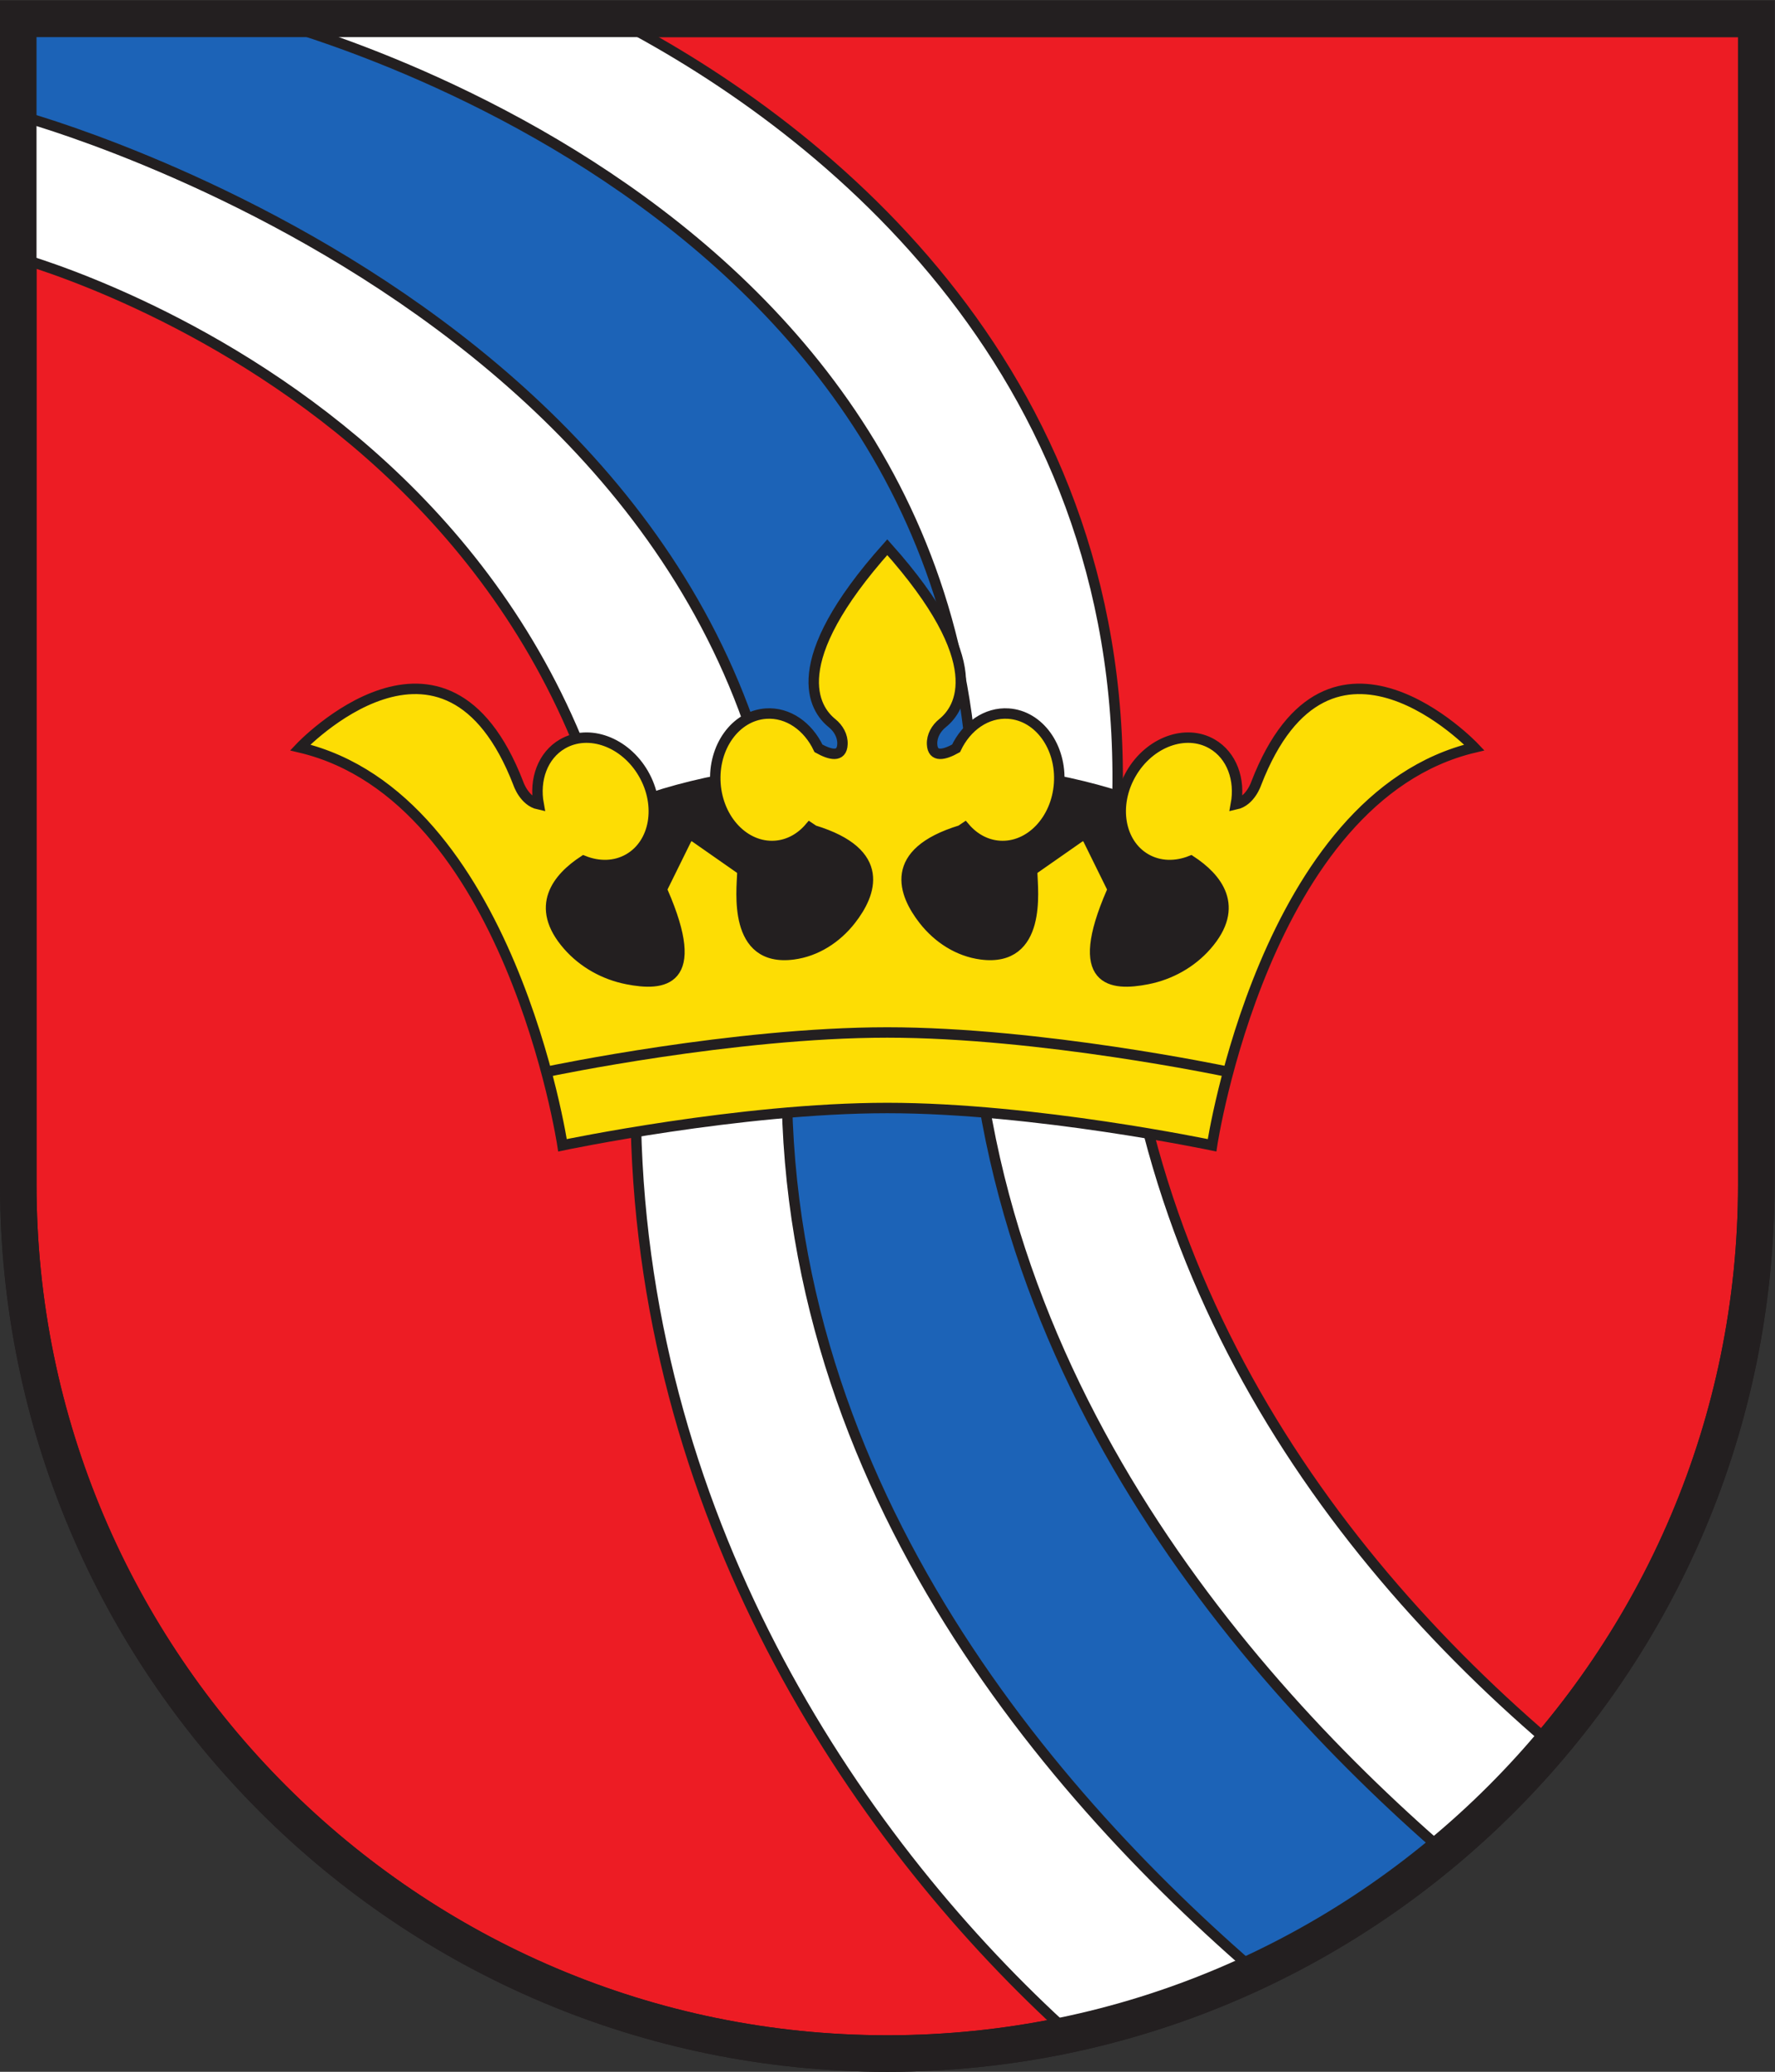
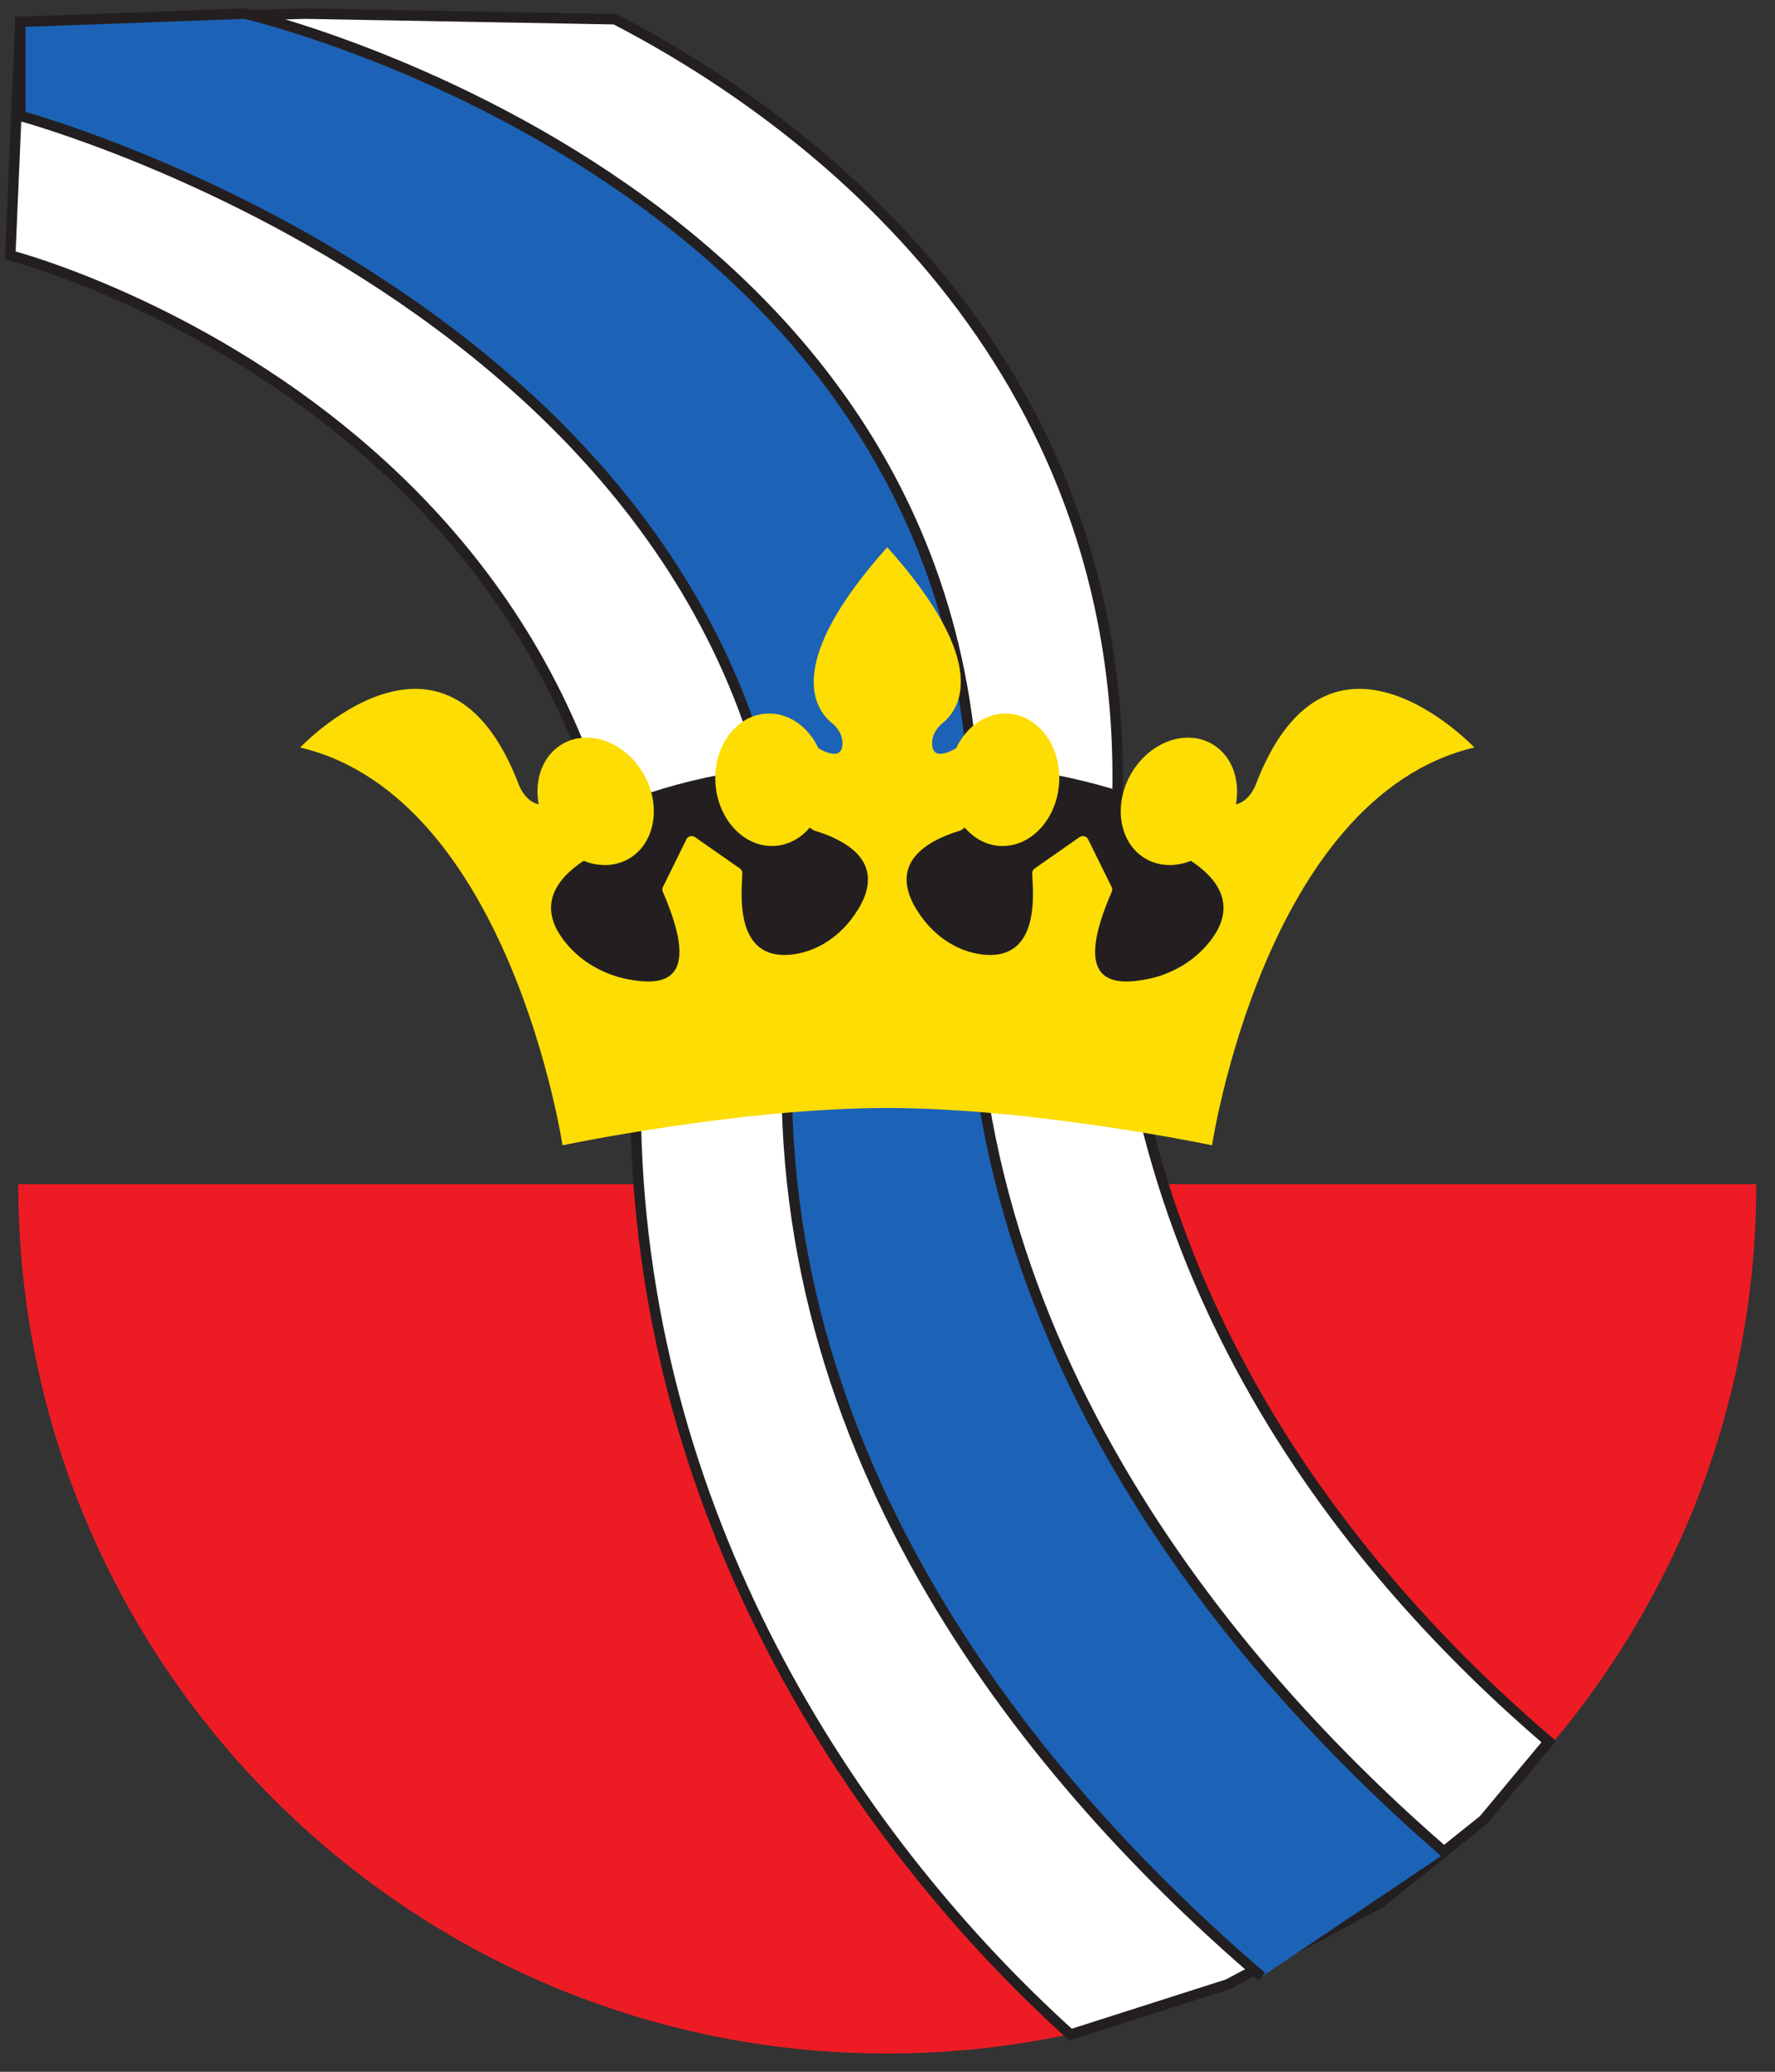
<svg xmlns="http://www.w3.org/2000/svg" viewBox="0 0 226.773 264.573" height="264.573" width="226.773" xml:space="preserve" id="svg2" version="1.1">
  <rect x="0" y="0" width="226.773" height="264.573" fill="#333333" stroke="none" />
  <defs id="defs6" />
  <g transform="matrix(1.333,0,0,-1.333,0,264.573)" id="g10">
    <g transform="scale(0.1)" id="g12">
-       <path id="path14" style="fill:#ed1c24;fill-opacity:1;fill-rule:evenodd;stroke:none" d="M 850.391,17.5 C 391.137,17.5 17.5,391.129 17.5,850.391 V 1966.75 H 1683.29 V 850.391 C 1683.29,391.129 1309.66,17.5 850.391,17.5" />
-       <path id="path16" style="fill:#231f20;fill-opacity:1;fill-rule:nonzero;stroke:none" d="M 1700.79,1984.25 H 0 V 850.391 C 0,380.73 380.734,0 850.391,0 1320.06,0 1700.79,380.73 1700.79,850.391 V 1984.25 Z m -35,-35 V 850.391 C 1665.79,400.781 1300.01,35 850.391,35 400.781,35 35,400.781 35,850.391 V 1949.25 h 1630.79" />
+       <path id="path14" style="fill:#ed1c24;fill-opacity:1;fill-rule:evenodd;stroke:none" d="M 850.391,17.5 C 391.137,17.5 17.5,391.129 17.5,850.391 H 1683.29 V 850.391 C 1683.29,391.129 1309.66,17.5 850.391,17.5" />
      <path id="path18" style="fill:#ffffff;fill-opacity:1;fill-rule:nonzero;stroke:none" d="M 589.453,1966.36 C 795.734,1859.58 1087.02,1621.99 1070.56,1206.3 1049.98,815.41 1247.52,519.121 1484.38,316.281 l -62.44,-74.929 -100,-80 -145,-77.5 -150.92,-48.223 C 827.762,214.59 617.883,519.121 609.48,906.551 651.277,1575.39 9.844,1740.12 9.844,1740.12 l 9.602,223.72 273.082,7.89 296.926,-5.37" />
      <path id="path20" style="fill:none;stroke:#231f20;stroke-width:10;stroke-linecap:butt;stroke-linejoin:miter;stroke-miterlimit:10;stroke-dasharray:none;stroke-opacity:1" d="M 589.453,1966.36 C 795.734,1859.58 1087.02,1621.99 1070.56,1206.3 1049.98,815.41 1247.52,519.121 1484.38,316.281 l -62.44,-74.929 -100,-80 -145,-77.5 -150.92,-48.223 C 827.762,214.59 617.883,519.121 609.48,906.551 651.277,1575.39 9.844,1740.12 9.844,1740.12 l 9.602,223.72 273.082,7.89 z" />
      <path id="path22" style="fill:#1c63b7;fill-opacity:1;fill-rule:nonzero;stroke:none" d="M 1209.2,91.059 C 995.34,274.199 729.766,588.289 755.797,1004.81 797.027,1664.58 19.445,1873.84 19.445,1873.84 v 90 l 215.387,7.89 c 0,0 738.445,-170.92 697.215,-830.7 C 905.164,710.738 1177.48,389.77 1385.49,209.559" />
      <path id="path24" style="fill:none;stroke:#231f20;stroke-width:10;stroke-linecap:butt;stroke-linejoin:miter;stroke-miterlimit:10;stroke-dasharray:none;stroke-opacity:1" d="M 1209.2,91.059 C 995.34,274.199 729.766,588.289 755.797,1004.81 797.027,1664.58 19.445,1873.84 19.445,1873.84 v 90 l 215.387,7.89 c 0,0 738.445,-170.92 697.215,-830.7 C 905.164,710.738 1177.48,389.77 1385.49,209.559" />
      <path id="path26" style="fill:#231f20;fill-opacity:1;fill-rule:nonzero;stroke:none" d="m 1185.61,1130.99 c 0,-66.99 -150.08,-121.29 -335.219,-121.29 -185.133,0 -335.211,54.3 -335.211,121.29 0,66.99 150.078,121.3 335.211,121.3 185.139,0 335.219,-54.31 335.219,-121.3" />
      <path id="path28" style="fill:none;stroke:#231f20;stroke-width:10;stroke-linecap:butt;stroke-linejoin:miter;stroke-miterlimit:10;stroke-dasharray:none;stroke-opacity:1" d="m 1185.61,1130.99 c 0,-66.99 -150.08,-121.29 -335.219,-121.29 -185.133,0 -335.211,54.3 -335.211,121.29 0,66.99 150.078,121.3 335.211,121.3 185.139,0 335.219,-54.31 335.219,-121.3 z" />
      <path id="path30" style="fill:#fddd04;fill-opacity:1;fill-rule:nonzero;stroke:none" d="m 1204.01,1234.29 c 0,0 -5.54,-16.99 -19.49,-20.07 4.39,23.72 -3.9,46.92 -22.85,57.87 -25.32,14.61 -60.05,1.83 -77.6,-28.54 -17.54,-30.38 -11.23,-66.86 14.08,-81.48 13.13,-7.57 28.77,-7.73 43.25,-1.95 24.68,-16.23 47.86,-43.62 15,-81.08 -14.66,-16.72 -34.83,-27.93 -56.65,-32.23 -34.82,-6.86 -72.16,-3.47 -34.26,83.52 0.56,1.3 0.66,2.8 0.2,4.15 l -22.39,45.42 c -1.18,3.47 -5.26,4.97 -8.4,3.08 l -42.814,-29.9 c -1.758,-1.06 -2.832,-2.94 -2.781,-4.99 0.39,-15.97 9.363,-85.23 -48.867,-77.57 -21.934,2.89 -41.36,15.5 -55.012,32.92 -19.539,24.94 -35.129,64.35 35.41,85.85 l 3.898,2.62 c 8.563,-10.05 20.086,-16.59 33.133,-17.49 29.16,-2.03 54.773,24.7 57.203,59.69 2.43,35 -19.234,65.01 -48.402,67.03 -21.172,1.47 -40.422,-12.25 -50.344,-33.26 -11.101,-6.19 -22.41,-9.16 -22.988,3.96 -0.34,7.95 3.906,15.28 10.098,20.26 16.582,13.36 46.445,57.17 -53.043,168.46 -99.485,-111.29 -69.621,-155.1 -53.039,-168.46 6.191,-4.98 10.445,-12.31 10.097,-20.26 -0.57,-13.12 -11.886,-10.15 -22.988,-3.96 -9.918,21.01 -29.172,34.73 -50.344,33.26 -29.164,-2.02 -50.828,-32.03 -48.398,-67.03 2.426,-34.99 28.043,-61.72 57.203,-59.69 13.047,0.9 24.57,7.44 33.129,17.49 l 3.898,-2.62 c 70.539,-21.5 54.949,-60.91 35.41,-85.85 -13.652,-17.42 -33.074,-30.03 -55.011,-32.92 -58.227,-7.66 -49.258,61.6 -48.868,77.57 0.055,2.05 -1.019,3.93 -2.781,4.99 l -42.812,29.9 c -3.141,1.89 -7.219,0.39 -8.395,-3.08 l -22.398,-45.42 c -0.453,-1.35 -0.36,-2.85 0.207,-4.15 37.894,-86.99 0.558,-90.38 -34.266,-83.52 -21.82,4.3 -41.98,15.51 -56.648,32.23 -32.864,37.46 -9.676,64.85 14.996,81.08 14.48,-5.78 30.125,-5.62 43.25,1.95 25.316,14.62 31.621,51.1 14.082,81.48 -17.543,30.37 -52.281,43.15 -77.598,28.54 -18.953,-10.95 -27.238,-34.15 -22.851,-57.87 -13.953,3.08 -19.493,20.07 -19.493,20.07 -70.132,181.28 -209.07,34.4 -209.07,34.4 201.133,-47.64 251.414,-381.1 251.414,-381.1 0,0 170.004,35.73 311.274,35.73 141.277,0 311.279,-35.73 311.279,-35.73 0,0 50.28,333.46 251.41,381.1 0,0 -138.93,146.88 -209.07,-34.4" />
-       <path id="path32" style="fill:none;stroke:#231f20;stroke-width:10;stroke-linecap:butt;stroke-linejoin:miter;stroke-miterlimit:10;stroke-dasharray:none;stroke-opacity:1" d="m 1204.01,1234.29 c 0,0 -5.54,-16.99 -19.49,-20.07 4.39,23.72 -3.9,46.92 -22.85,57.87 -25.32,14.61 -60.05,1.83 -77.6,-28.54 -17.54,-30.38 -11.23,-66.86 14.08,-81.48 13.13,-7.57 28.77,-7.73 43.25,-1.95 24.68,-16.23 47.86,-43.62 15,-81.08 -14.66,-16.72 -34.83,-27.93 -56.65,-32.23 -34.82,-6.86 -72.16,-3.47 -34.26,83.52 0.56,1.3 0.66,2.8 0.2,4.15 l -22.39,45.42 c -1.18,3.47 -5.26,4.97 -8.4,3.08 l -42.814,-29.9 c -1.758,-1.06 -2.832,-2.94 -2.781,-4.99 0.39,-15.97 9.363,-85.23 -48.867,-77.57 -21.934,2.89 -41.36,15.5 -55.012,32.92 -19.539,24.94 -35.129,64.35 35.41,85.85 l 3.898,2.62 c 8.563,-10.05 20.086,-16.59 33.133,-17.49 29.16,-2.03 54.773,24.7 57.203,59.69 2.43,35 -19.234,65.01 -48.402,67.03 -21.172,1.47 -40.422,-12.25 -50.344,-33.26 -11.101,-6.19 -22.41,-9.16 -22.988,3.96 -0.34,7.95 3.906,15.28 10.098,20.26 16.582,13.36 46.445,57.17 -53.043,168.46 -99.485,-111.29 -69.621,-155.1 -53.039,-168.46 6.191,-4.98 10.445,-12.31 10.097,-20.26 -0.57,-13.12 -11.886,-10.15 -22.988,-3.96 -9.918,21.01 -29.172,34.73 -50.344,33.26 -29.164,-2.02 -50.828,-32.03 -48.398,-67.03 2.426,-34.99 28.043,-61.72 57.203,-59.69 13.047,0.9 24.57,7.44 33.129,17.49 l 3.898,-2.62 c 70.539,-21.5 54.949,-60.91 35.41,-85.85 -13.652,-17.42 -33.074,-30.03 -55.011,-32.92 -58.227,-7.66 -49.258,61.6 -48.868,77.57 0.055,2.05 -1.019,3.93 -2.781,4.99 l -42.812,29.9 c -3.141,1.89 -7.219,0.39 -8.395,-3.08 l -22.398,-45.42 c -0.453,-1.35 -0.36,-2.85 0.207,-4.15 37.894,-86.99 0.558,-90.38 -34.266,-83.52 -21.82,4.3 -41.98,15.51 -56.648,32.23 -32.864,37.46 -9.676,64.85 14.996,81.08 14.48,-5.78 30.125,-5.62 43.25,1.95 25.316,14.62 31.621,51.1 14.082,81.48 -17.543,30.37 -52.281,43.15 -77.598,28.54 -18.953,-10.95 -27.238,-34.15 -22.851,-57.87 -13.953,3.08 -19.493,20.07 -19.493,20.07 -70.132,181.28 -209.07,34.4 -209.07,34.4 201.133,-47.64 251.414,-381.1 251.414,-381.1 0,0 170.004,35.73 311.274,35.73 141.277,0 311.279,-35.73 311.279,-35.73 0,0 50.28,333.46 251.41,381.1 0,0 -138.93,146.88 -209.07,-34.4 z" />
-       <path id="path34" style="fill:#fddd04;fill-opacity:1;fill-rule:nonzero;stroke:none" d="m 526.285,958.48 c 0,0 177.012,37.196 324.106,37.196 147.097,0 324.109,-37.196 324.109,-37.196" />
-       <path id="path36" style="fill:none;stroke:#231f20;stroke-width:10;stroke-linecap:butt;stroke-linejoin:miter;stroke-miterlimit:10;stroke-dasharray:none;stroke-opacity:1" d="m 526.285,958.48 c 0,0 177.012,37.196 324.106,37.196 147.097,0 324.109,-37.196 324.109,-37.196" />
-       <path id="path38" style="fill:#231f20;fill-opacity:1;fill-rule:nonzero;stroke:none" d="M 1700.79,1984.25 H 0 V 850.391 C 0,380.73 380.734,0 850.391,0 1320.06,0 1700.79,380.73 1700.79,850.391 V 1984.25 Z m -35,-35 V 850.391 C 1665.79,400.781 1300.01,35 850.391,35 400.781,35 35,400.781 35,850.391 V 1949.25 h 1630.79" />
    </g>
  </g>
</svg>